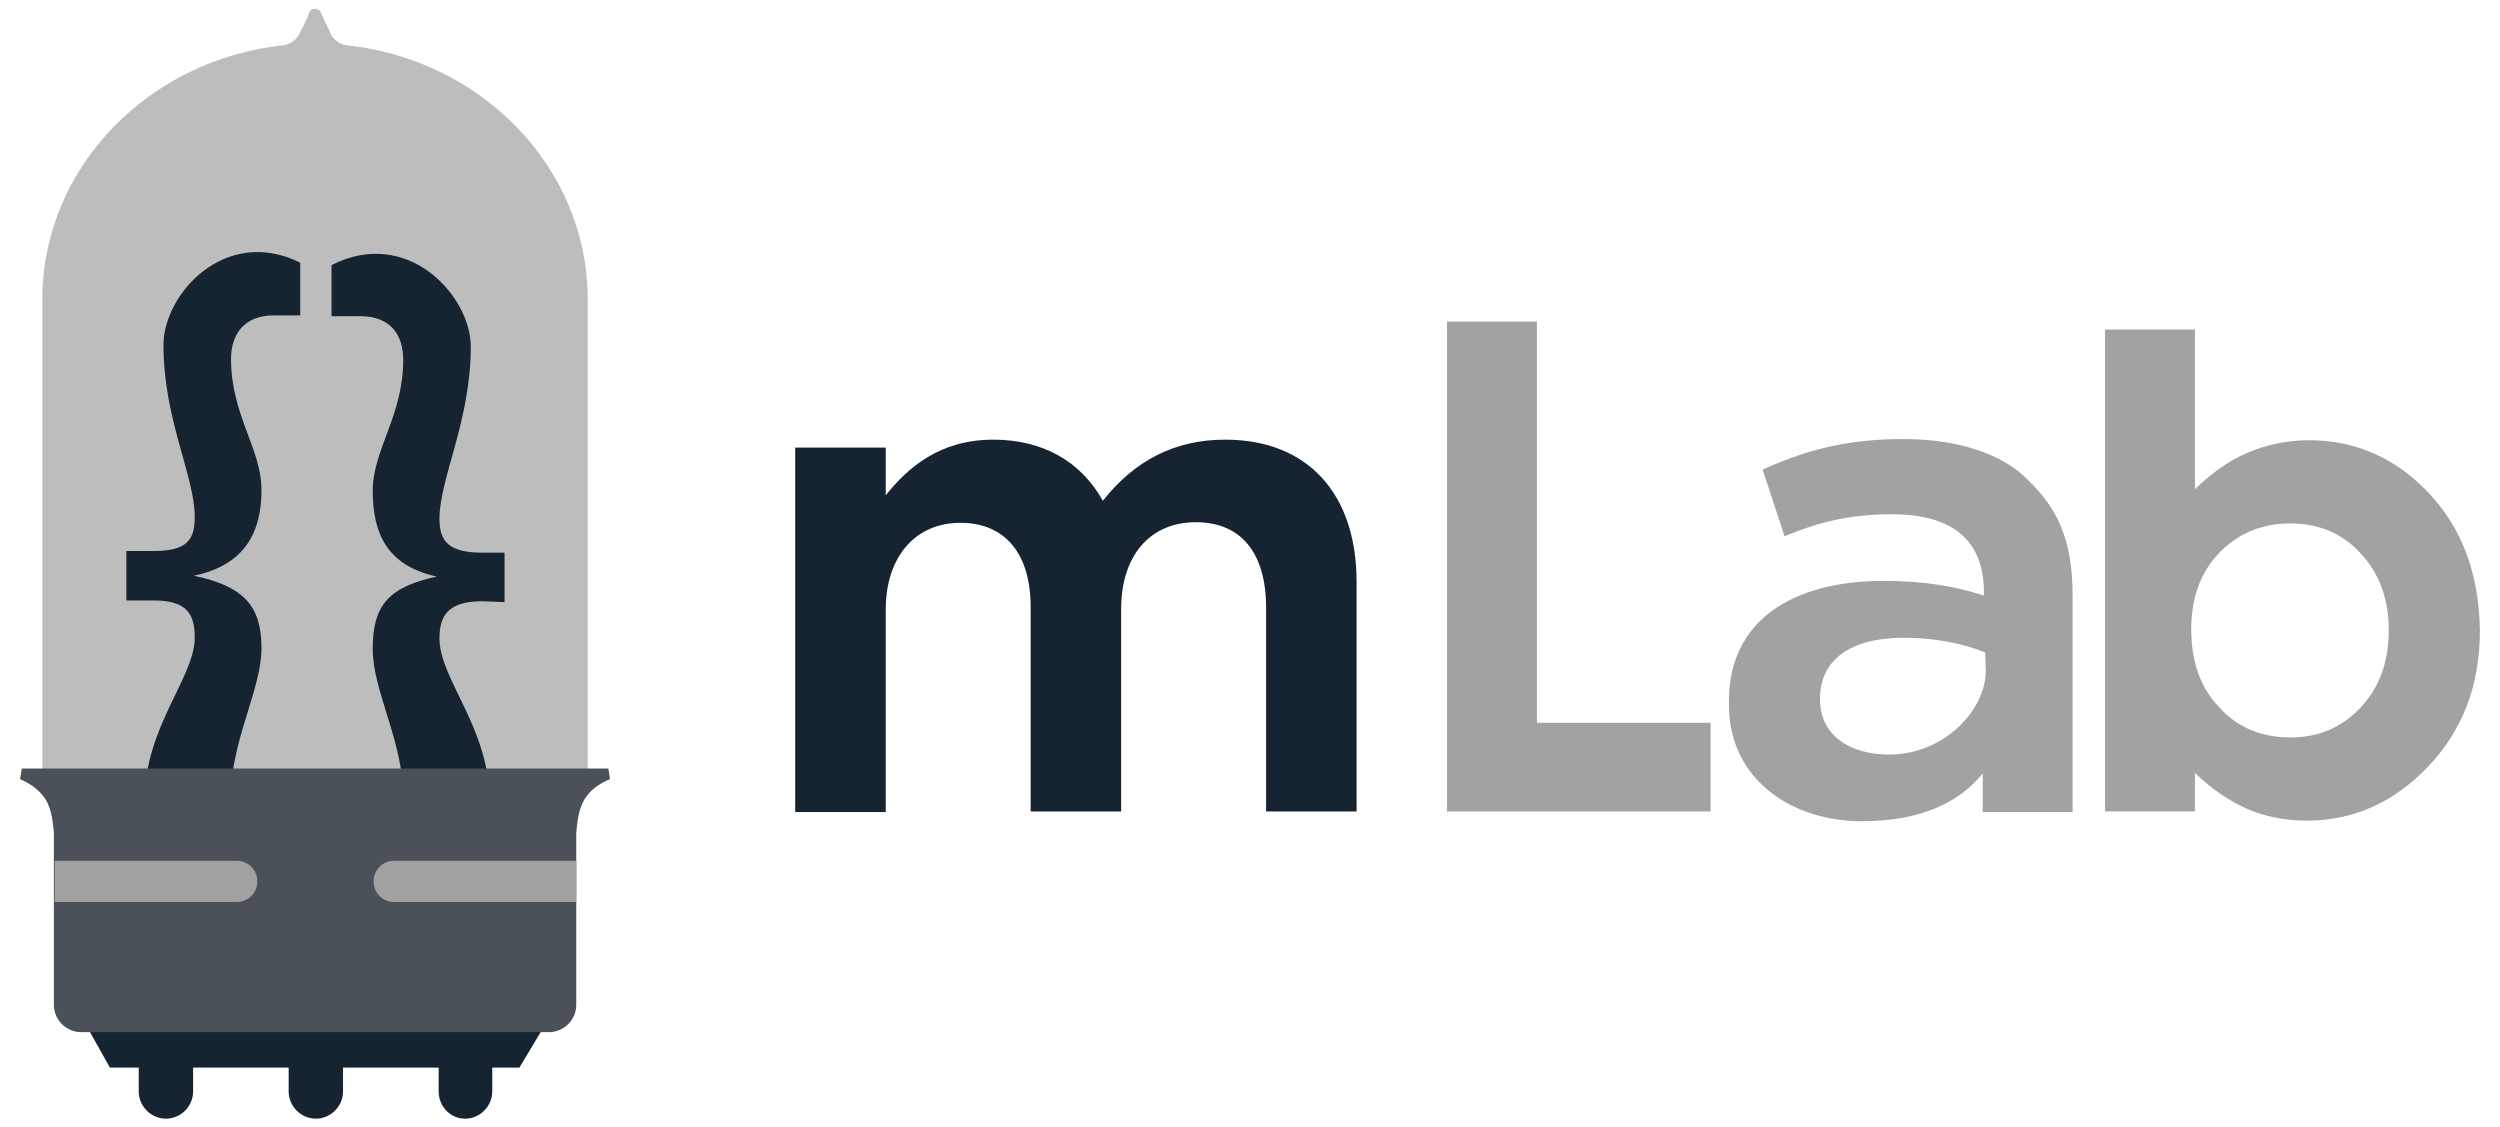
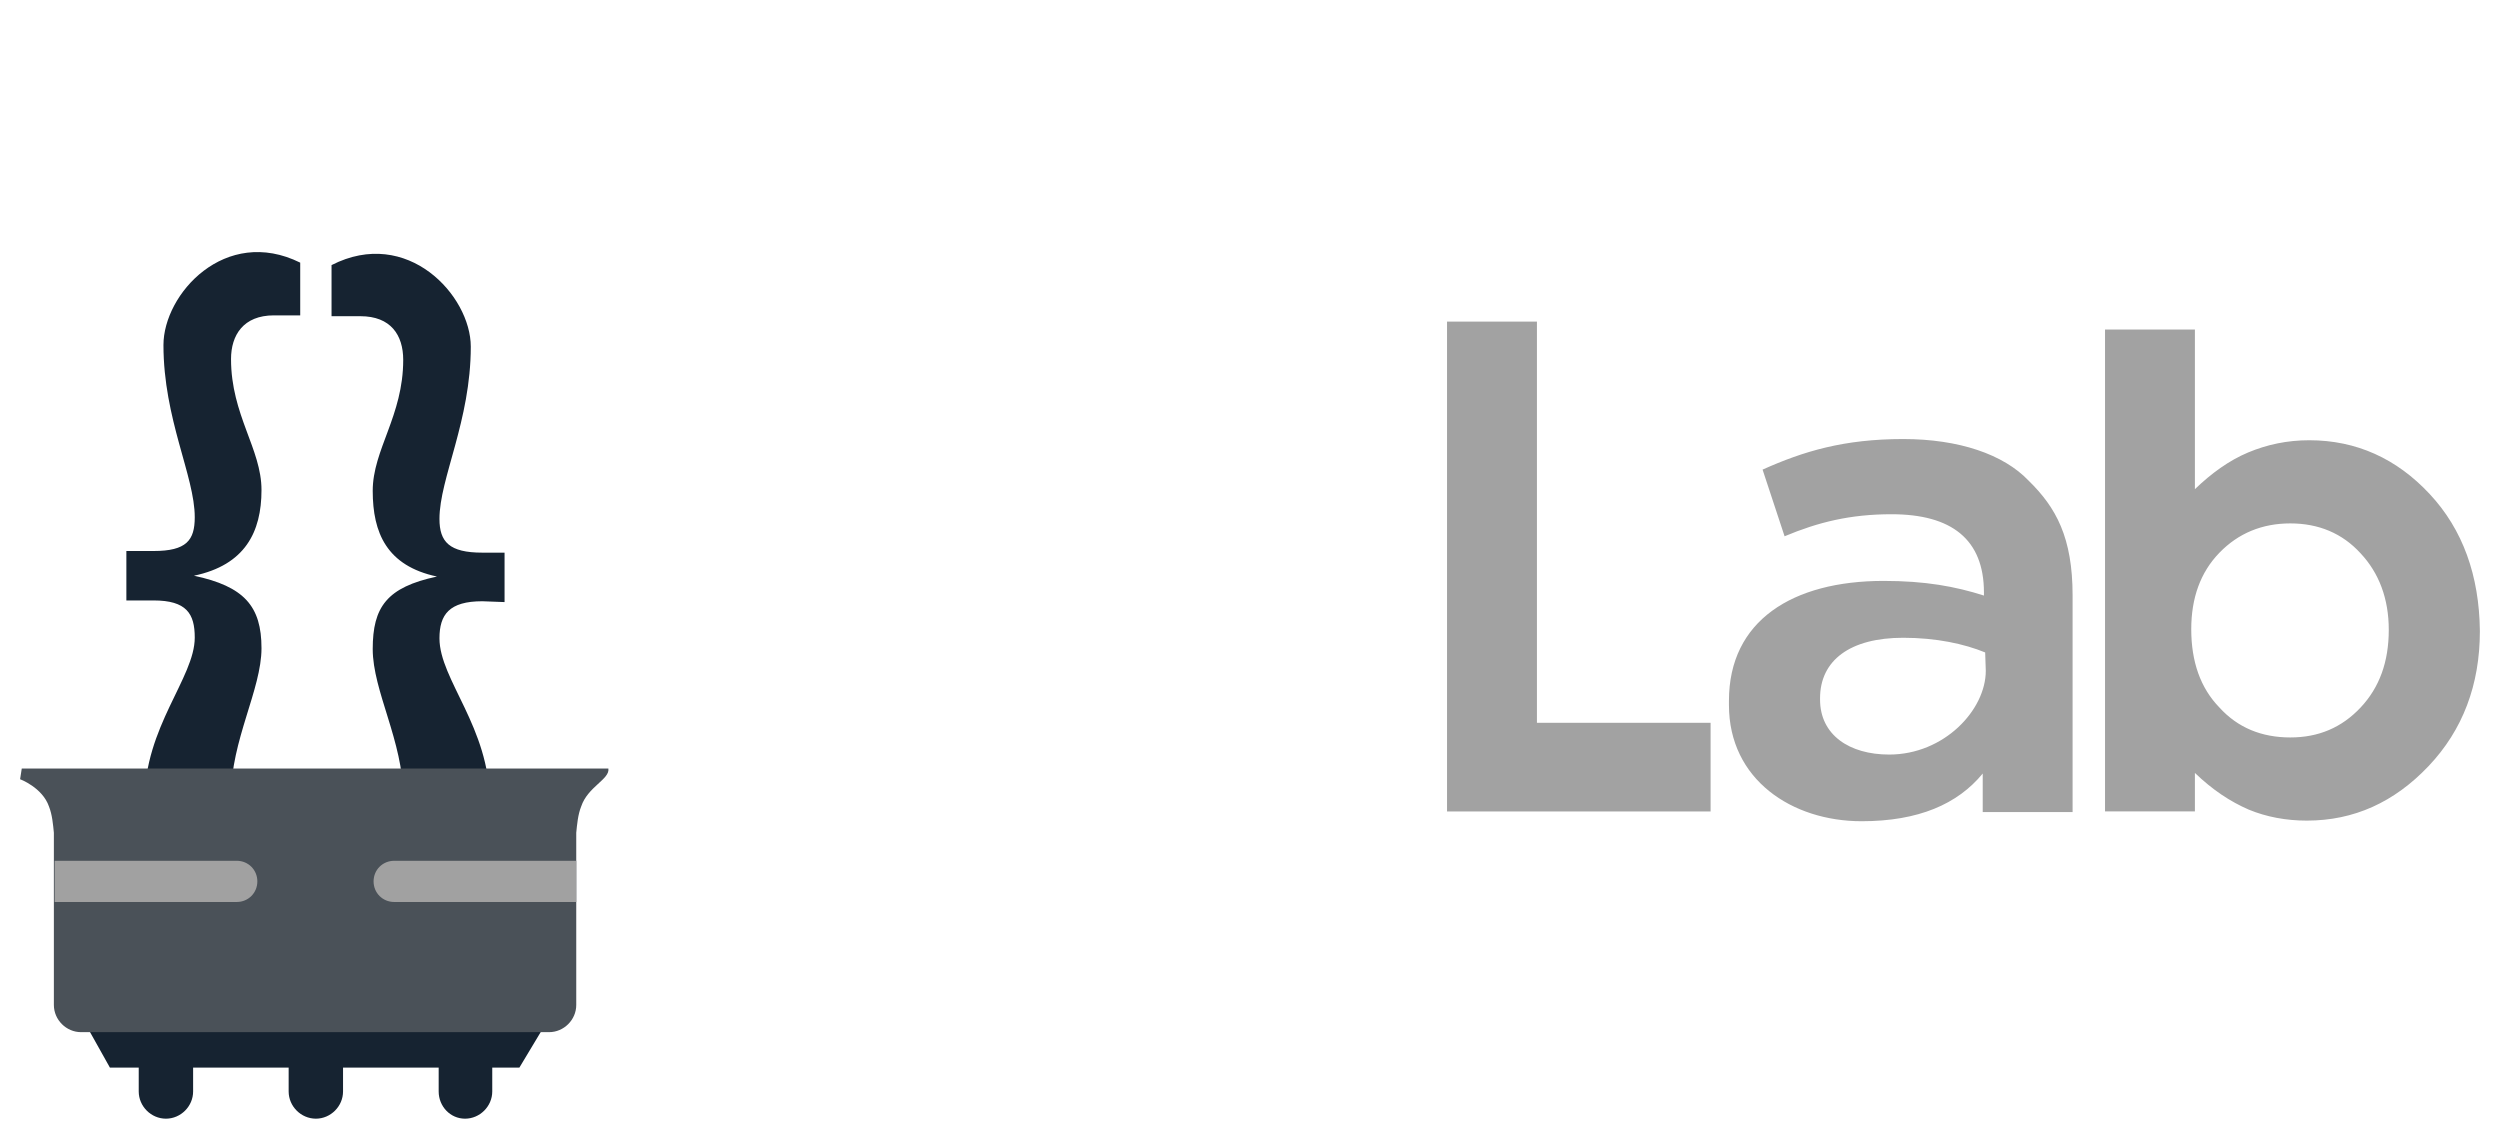
<svg xmlns="http://www.w3.org/2000/svg" width="102" height="46" viewBox="0 0 102 46" fill="none">
-   <path d="M49.985 17.938C47.964 17.938 46.317 18.761 44.995 20.432C44.097 18.811 42.525 17.938 40.529 17.938C38.333 17.938 37.036 19.085 36.138 20.208V18.262H32.445V33.132H36.138V24.873C36.138 22.728 37.336 21.331 39.182 21.331C41.003 21.331 42.051 22.578 42.051 24.774V33.107H45.743V24.848C45.743 22.678 46.916 21.306 48.787 21.306C50.634 21.306 51.657 22.553 51.657 24.799V33.107H55.349V23.751C55.349 20.108 53.328 17.938 49.985 17.938V17.938Z" fill="#162331" />
  <path d="M62.707 13.122H59.039V33.107H69.792V29.489H62.707V13.122ZM99.133 20.158C97.786 18.711 96.139 17.962 94.218 17.962C93.32 17.962 92.497 18.137 91.723 18.461C90.95 18.785 90.226 19.309 89.552 19.958V13.446H85.885V33.106H89.552V31.535C90.276 32.233 91 32.707 91.748 33.032C92.472 33.331 93.27 33.481 94.118 33.481C96.039 33.481 97.686 32.732 99.083 31.26C100.48 29.788 101.179 27.942 101.179 25.746C101.154 23.476 100.481 21.605 99.133 20.158V20.158ZM96.314 28.865C95.54 29.689 94.593 30.088 93.445 30.088C92.272 30.088 91.299 29.689 90.551 28.865C89.777 28.067 89.403 26.994 89.403 25.672C89.403 24.399 89.777 23.351 90.551 22.553C91.324 21.755 92.297 21.355 93.445 21.355C94.593 21.355 95.566 21.755 96.314 22.578C97.062 23.376 97.462 24.424 97.462 25.697C97.462 26.994 97.087 28.042 96.314 28.865ZM77.651 17.913C75.231 17.913 73.585 18.411 71.913 19.16L72.811 21.88C74.183 21.306 75.481 20.981 77.177 20.981C79.622 20.981 80.945 22.004 80.945 24.175V24.299C79.772 23.925 78.549 23.701 76.853 23.701C73.135 23.701 70.541 25.322 70.541 28.591V28.765C70.541 31.809 73.111 33.506 75.955 33.506C78.275 33.506 79.872 32.807 80.895 31.56V33.132H84.562V24.299C84.562 21.929 83.889 20.707 82.766 19.609C81.743 18.536 79.922 17.913 77.651 17.913V17.913ZM81.02 27.368C81.02 28.965 79.323 30.786 77.078 30.786C75.456 30.786 74.258 29.988 74.258 28.541V28.491C74.258 26.944 75.481 26.021 77.652 26.021C78.999 26.021 80.147 26.271 80.995 26.62L81.02 27.368Z" fill="#A2A2A2" />
  <path d="M17.898 44.532V43.255H20.084V44.532C20.084 45.137 19.579 45.642 18.974 45.642C18.369 45.642 17.898 45.137 17.898 44.532V44.532Z" fill="#162331" />
  <path d="M11.777 44.532V43.255H13.996V44.532C13.996 45.137 13.492 45.642 12.887 45.642C12.282 45.641 11.777 45.137 11.777 44.532Z" fill="#162331" />
  <path d="M5.66 44.532V43.255H7.879V44.532C7.879 45.137 7.375 45.642 6.77 45.642C6.165 45.642 5.66 45.137 5.66 44.532Z" fill="#162331" />
  <path d="M22.2 41.877L21.191 43.558H4.484L3.543 41.877H22.2Z" fill="#162331" />
-   <path d="M1.727 31.624V12.161C1.76 6.816 6.063 2.412 11.61 1.841C11.912 1.774 12.114 1.572 12.181 1.438C12.349 1.135 12.517 0.799 12.618 0.496C12.685 0.328 12.988 0.295 13.088 0.496C13.189 0.765 13.391 1.135 13.525 1.438C13.593 1.572 13.794 1.774 14.097 1.841C19.643 2.412 23.946 6.816 23.98 12.161V31.625H1.727V31.624Z" fill="#BDBDBD" />
  <path d="M19.678 24.531C18.334 24.531 17.93 25.069 17.93 26.044C17.93 27.725 19.981 29.675 19.981 32.734C19.981 34.952 18.67 36.835 15.779 36.835H14.434V34.112H15.039C16.081 34.112 16.451 33.507 16.451 32.498C16.451 30.246 15.207 28.196 15.207 26.481C15.207 24.767 15.779 23.96 17.829 23.523C15.779 23.086 15.207 21.741 15.207 20.027C15.207 18.346 16.451 16.968 16.451 14.682C16.451 13.674 15.947 12.901 14.703 12.901C14.232 12.901 13.863 12.901 13.527 12.901V10.816C16.619 9.236 19.208 12.06 19.208 14.144C19.208 17.169 17.93 19.523 17.93 21.17C17.93 22.111 18.334 22.548 19.678 22.548H20.586V24.565L19.678 24.531ZM12.249 12.867C11.947 12.867 11.577 12.867 11.174 12.867C9.93 12.867 9.426 13.674 9.426 14.648C9.426 16.934 10.669 18.313 10.669 19.993C10.669 21.708 9.997 23.052 7.913 23.489C9.964 23.926 10.669 24.733 10.669 26.447C10.669 28.128 9.426 30.212 9.426 32.465C9.426 33.473 9.795 34.078 10.837 34.078H11.442V36.801H10.098C7.207 36.801 5.896 34.952 5.896 32.7C5.896 29.641 7.946 27.658 7.946 26.011C7.946 25.036 7.61 24.498 6.266 24.498H5.156V22.481H6.266C7.61 22.481 7.946 22.044 7.946 21.103C7.946 19.422 6.669 17.102 6.669 14.077C6.669 11.993 9.19 9.203 12.249 10.716V12.867Z" fill="#162331" />
-   <path d="M23.713 32.902C23.578 33.238 23.545 33.641 23.511 33.977V34.011V41.003C23.511 41.608 23.007 42.112 22.401 42.112H3.308C2.703 42.112 2.198 41.608 2.198 41.003V34.011C2.198 34.011 2.198 34.011 2.198 33.977C2.165 33.641 2.131 33.238 1.997 32.902C1.728 32.129 0.82 31.792 0.82 31.792L0.888 31.355H24.822L24.889 31.792C24.889 31.792 23.982 32.095 23.713 32.902Z" fill="#4A5158" />
+   <path d="M23.713 32.902C23.578 33.238 23.545 33.641 23.511 33.977V34.011V41.003C23.511 41.608 23.007 42.112 22.401 42.112H3.308C2.703 42.112 2.198 41.608 2.198 41.003V34.011C2.198 34.011 2.198 34.011 2.198 33.977C2.165 33.641 2.131 33.238 1.997 32.902C1.728 32.129 0.82 31.792 0.82 31.792L0.888 31.355H24.822C24.889 31.792 23.982 32.095 23.713 32.902Z" fill="#4A5158" />
  <path d="M23.546 36.801H16.083C15.612 36.801 15.242 36.431 15.242 35.961C15.242 35.49 15.612 35.12 16.083 35.12H23.512V36.801H23.546Z" fill="#A1A1A1" />
  <path d="M2.23 35.12H9.659C10.13 35.12 10.5 35.49 10.5 35.961C10.5 36.431 10.13 36.801 9.659 36.801H2.23V35.12Z" fill="#A1A1A1" />
</svg>